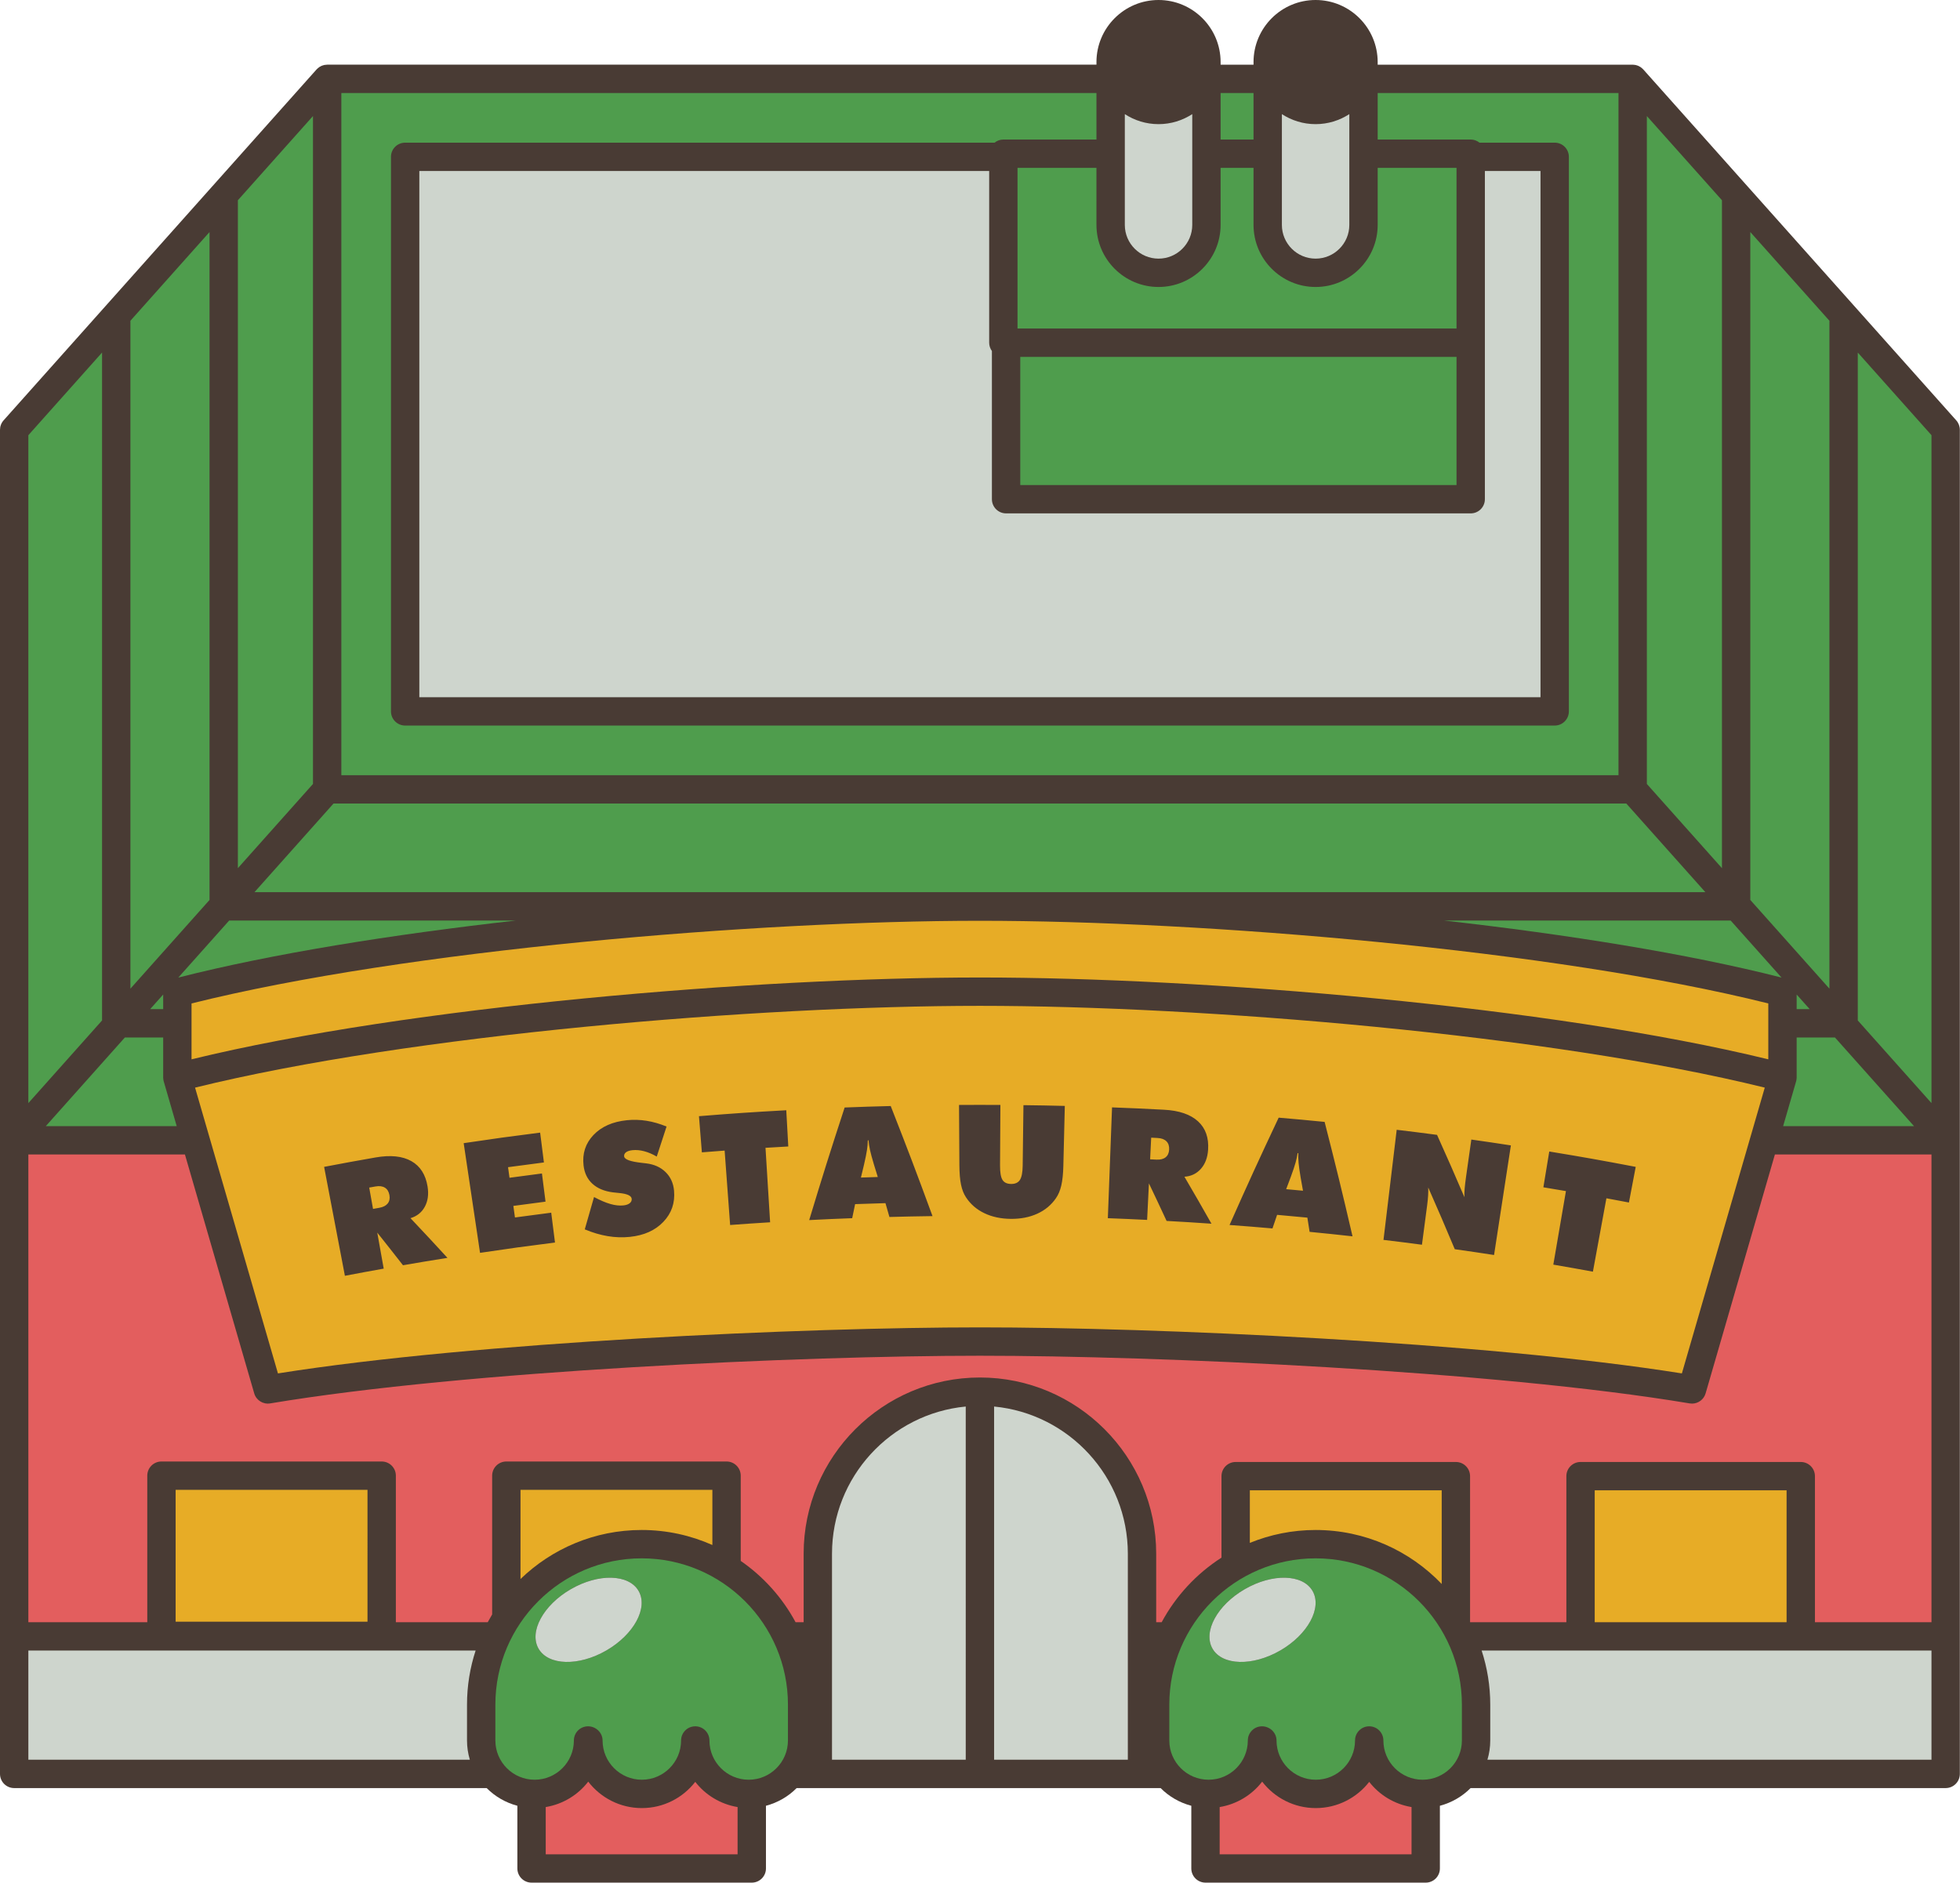
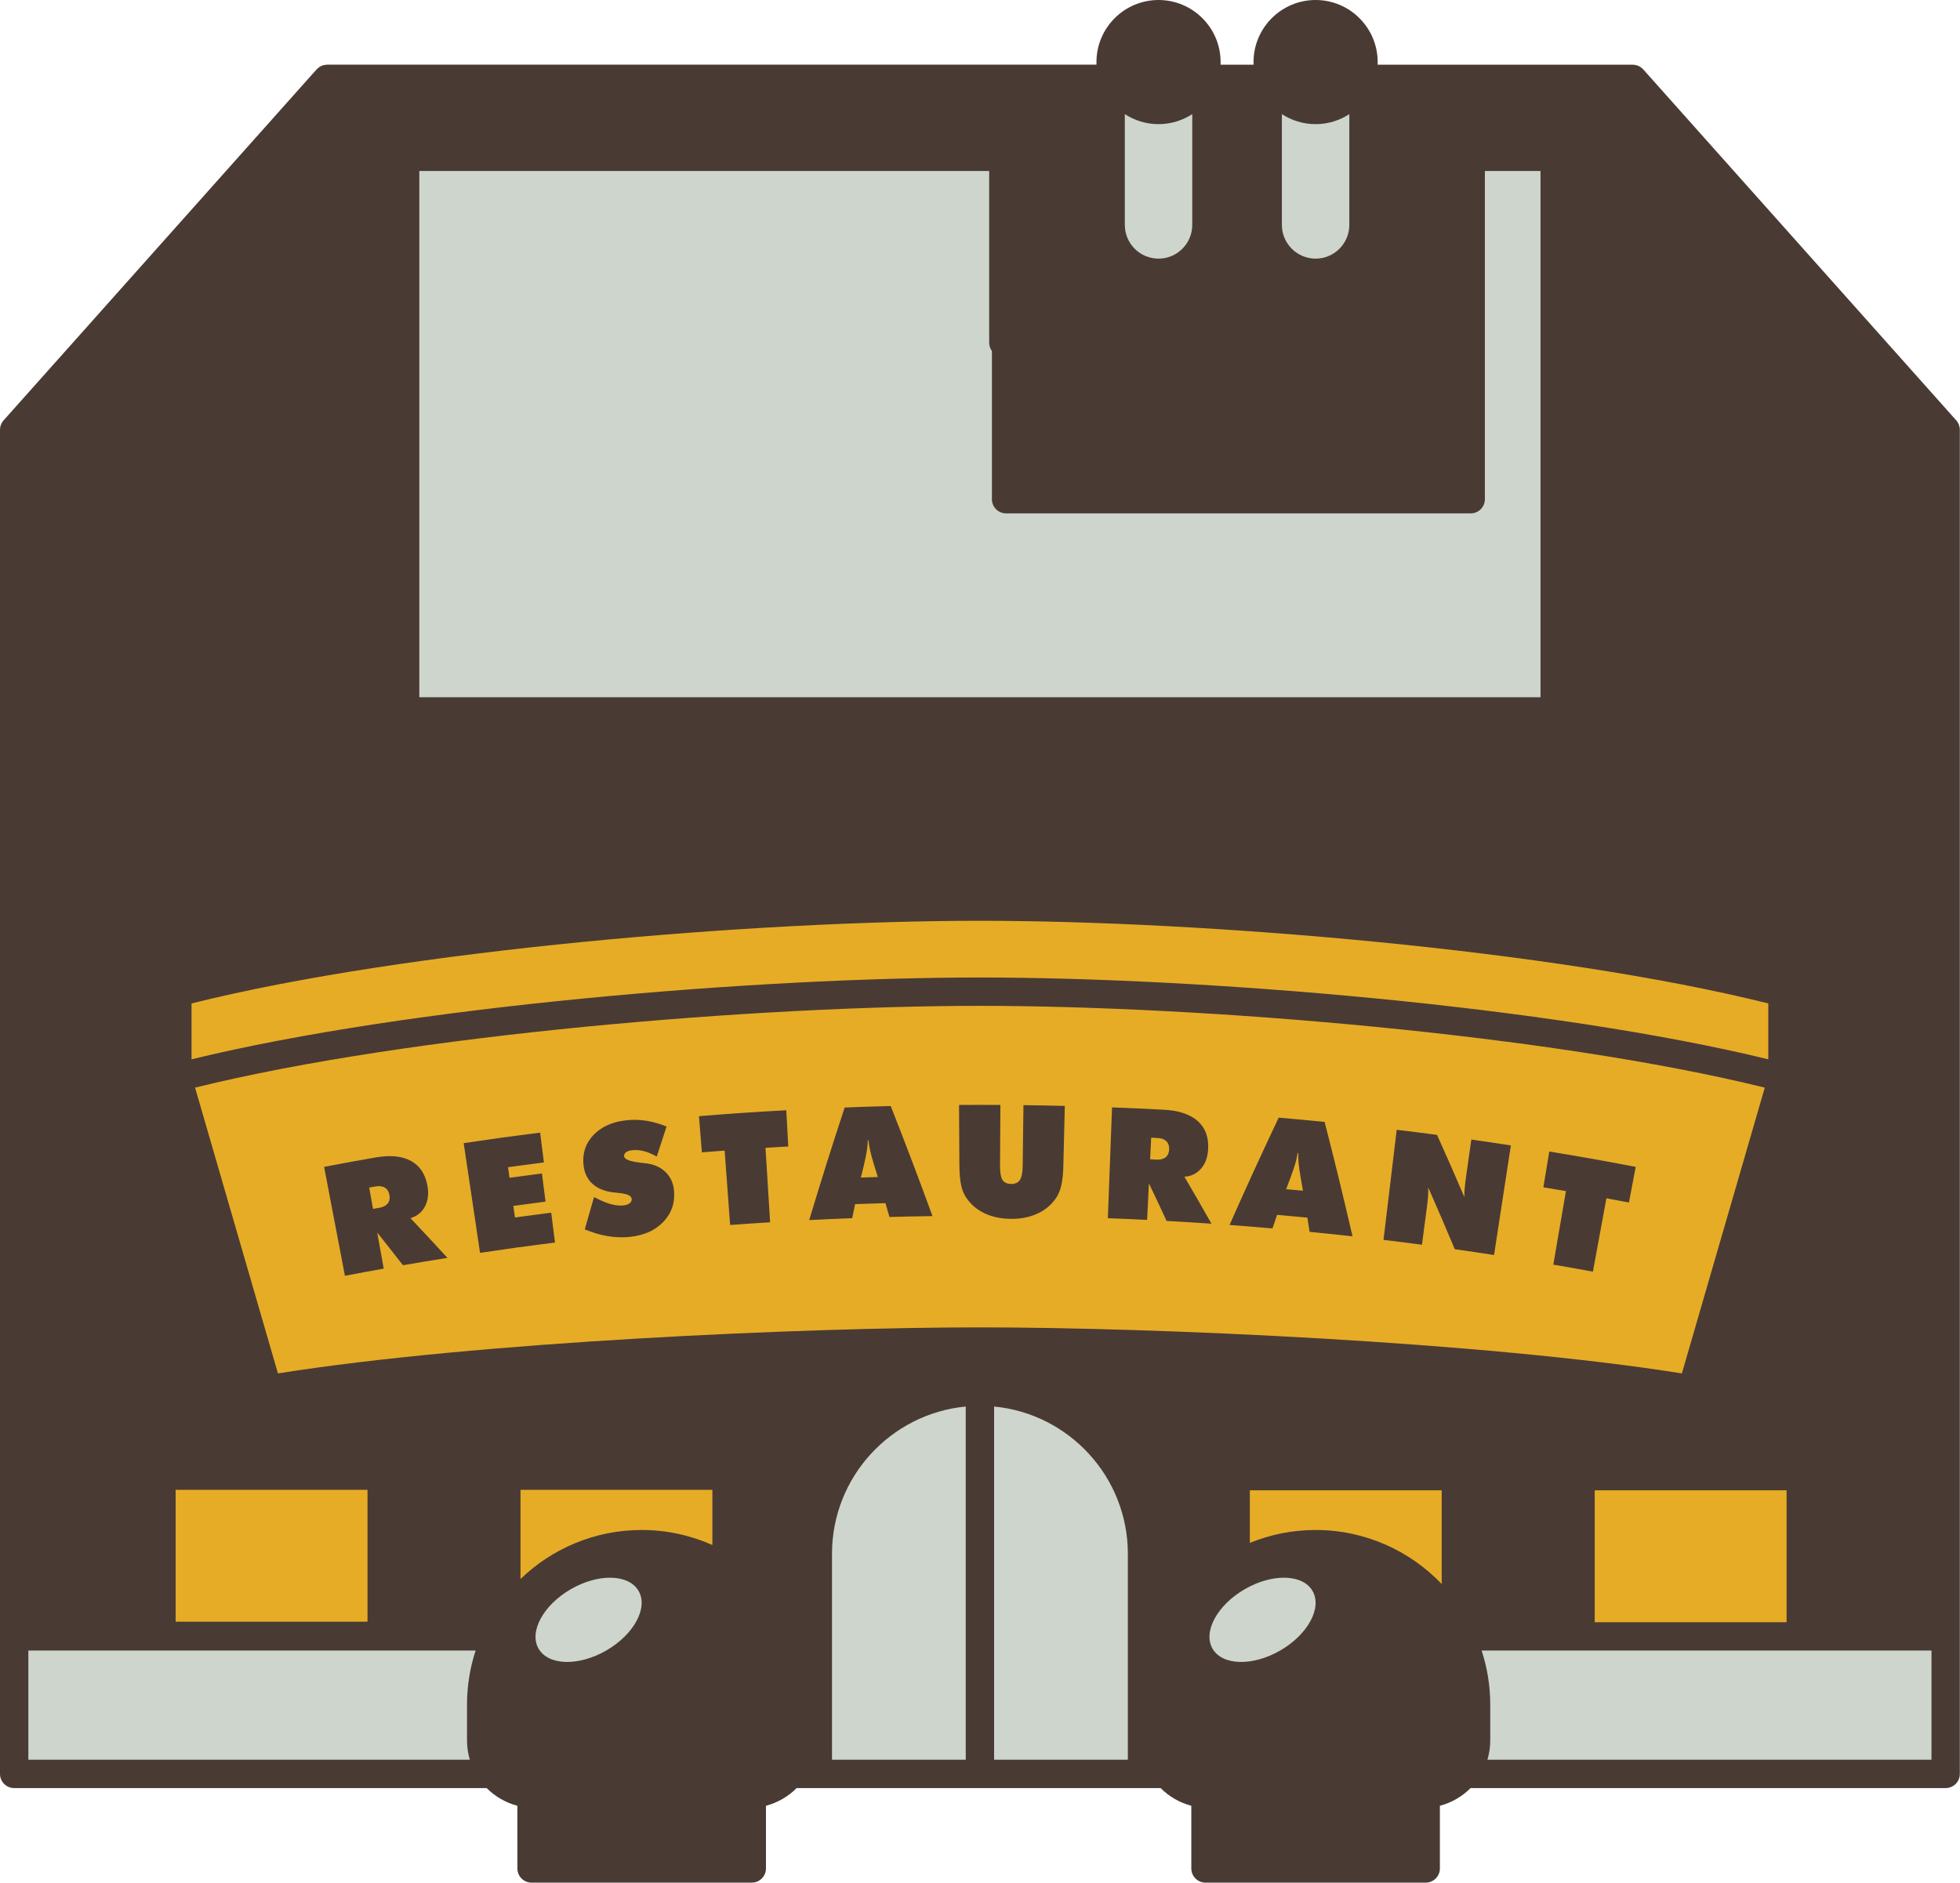
<svg xmlns="http://www.w3.org/2000/svg" height="512.8" preserveAspectRatio="xMidYMid meet" version="1.0" viewBox="0.0 0.0 533.8 512.8" width="533.8" zoomAndPan="magnify">
  <g id="change1_1">
    <path d="M533.756,117.061v193.524v135.117v37.458c0,2.133-1.728,3.861-3.861,3.861H400.511 c-2.274,2.29-5.15,3.969-8.361,4.819v17.075c0,2.133-1.729,3.861-3.861,3.861h-59.978c-2.132,0-3.861-1.728-3.861-3.861V491.84 c-3.211-0.85-6.087-2.529-8.361-4.819h-5.063h-88.294h-5.767c-2.274,2.29-5.15,3.969-8.361,4.819v17.075 c0,2.133-1.729,3.861-3.861,3.861h-59.978c-2.132,0-3.861-1.728-3.861-3.861V491.84c-3.211-0.85-6.087-2.529-8.361-4.819H3.861 c-2.132,0-3.861-1.728-3.861-3.861v-37.458V310.585V117.061c0-0.948,0.349-1.863,0.98-2.57l85.239-95.584 c0.03-0.033,0.065-0.06,0.096-0.092c0.051-0.053,0.105-0.103,0.159-0.153c0.117-0.11,0.24-0.211,0.368-0.304 c0.059-0.042,0.117-0.086,0.177-0.125c0.155-0.099,0.315-0.185,0.481-0.261c0.041-0.019,0.08-0.044,0.122-0.061 c0.206-0.085,0.42-0.149,0.637-0.198c0.067-0.015,0.136-0.023,0.205-0.034c0.169-0.028,0.339-0.046,0.511-0.052 c0.043-0.001,0.083-0.013,0.126-0.013h209.517v-0.696c0-0.004-0.001-0.008-0.001-0.012C298.617,7.584,306.201,0,315.523,0 s16.906,7.584,16.906,16.907v0.709h8.966v-0.696c0-0.004-0.001-0.008-0.001-0.012C341.394,7.584,348.978,0,358.3,0 c9.322,0,16.906,7.584,16.906,16.907v0.709h69.449c0.046,0,0.088,0.012,0.133,0.013c0.166,0.006,0.329,0.023,0.492,0.05 c0.075,0.012,0.15,0.021,0.223,0.037c0.213,0.048,0.422,0.111,0.625,0.194c0.054,0.022,0.103,0.053,0.156,0.078 c0.153,0.071,0.302,0.151,0.446,0.242c0.066,0.042,0.13,0.09,0.194,0.136c0.123,0.09,0.241,0.187,0.354,0.292 c0.056,0.052,0.112,0.103,0.166,0.159c0.03,0.032,0.065,0.057,0.094,0.09l85.239,95.584 C533.408,115.198,533.756,116.113,533.756,117.061z" fill="#493b34" />
  </g>
  <g id="change2_1">
    <path d="M141.759,405.79h52.255v15.025c-5.893-2.621-12.406-4.09-19.26-4.09c-12.805,0-24.435,5.095-32.995,13.353 V405.79z M340.39,420.237c5.532-2.257,11.576-3.512,17.91-3.512c13.492,0,25.68,5.656,34.345,14.71v-25.513H340.39V420.237z M47.833,441.709h52.255V405.79H47.833V441.709z M434.316,405.921v35.919h52.255v-35.919H434.316z M481.591,288.528v-15.22 c-58.625-14.629-153.782-22.513-214.713-22.513s-156.088,7.883-214.714,22.513v15.22c59.375-14.485,153.963-22.287,214.714-22.287 C327.629,266.241,422.216,274.043,481.591,288.528z M104.836,323.494c-0.655-0.41-1.509-0.523-2.559-0.337 c-0.689,0.122-1.033,0.183-1.722,0.306c0.415,2.324,0.623,3.486,1.038,5.809c0.685-0.122,1.027-0.183,1.711-0.304 c1.044-0.185,1.804-0.572,2.282-1.165c0.478-0.594,0.638-1.35,0.479-2.272C105.9,324.582,105.491,323.903,104.836,323.494z M353.667,316.749c-0.082-0.947-0.107-1.833-0.074-2.659c-0.076-0.007-0.115-0.011-0.191-0.018 c-0.117,0.819-0.303,1.685-0.558,2.601c-0.254,0.916-0.691,2.216-1.309,3.9c-0.502,1.33-0.752,1.995-1.251,3.325 c1.833,0.164,2.75,0.249,4.582,0.422c-0.248-1.399-0.372-2.099-0.623-3.498C353.943,319.055,353.751,317.696,353.667,316.749z M236.94,313.217c-0.199-0.929-0.333-1.805-0.402-2.629c-0.076,0.002-0.115,0.004-0.191,0.006c-0.015,0.827-0.092,1.709-0.232,2.65 c-0.138,0.94-0.411,2.285-0.816,4.032c-0.333,1.381-0.499,2.072-0.829,3.454c1.838-0.064,2.757-0.094,4.595-0.148 c-0.418-1.357-0.629-2.036-1.05-3.393C237.499,315.47,237.14,314.146,236.94,313.217z M315.263,309.956 c-0.696-0.036-1.044-0.053-1.74-0.088c-0.116,2.358-0.175,3.536-0.291,5.894c0.692,0.034,1.038,0.052,1.73,0.087 c1.055,0.054,1.88-0.154,2.477-0.624c0.597-0.471,0.922-1.172,0.973-2.107c0.053-0.961-0.193-1.715-0.738-2.26 C317.128,310.311,316.325,310.01,315.263,309.956z M458.055,374.077c-54.344-8.643-143.857-12.538-191.177-12.538 c-47.321,0-136.834,3.895-191.178,12.538l-22.575-77.84c58.7-14.476,153.155-22.274,213.753-22.274 c60.599,0,155.053,7.798,213.753,22.274L458.055,374.077z M121.865,342.608c-3.988-4.346-6.002-6.509-10.071-10.813 c1.763-0.534,3.063-1.57,3.903-3.115c0.84-1.545,1.093-3.376,0.751-5.495c-0.524-3.245-1.993-5.561-4.419-6.93 c-2.427-1.369-5.685-1.71-9.752-0.997c-5.608,0.983-8.409,1.496-14.005,2.563c2.264,11.868,3.391,17.802,5.66,29.67 c4.224-0.806,6.338-1.196,10.569-1.952c-0.703-3.924-1.054-5.886-1.755-9.809c2.823,3.545,4.224,5.322,7.004,8.887 C114.593,343.781,117.016,343.38,121.865,342.608z M151.15,338.428c-0.411-3.251-0.617-4.876-1.028-8.127 c-3.953,0.5-5.927,0.76-9.876,1.302c-0.173-1.259-0.259-1.889-0.432-3.148c3.503-0.481,5.255-0.713,8.761-1.161 c-0.392-3.07-0.588-4.604-0.979-7.674c-3.535,0.451-5.302,0.685-8.834,1.17c-0.158-1.153-0.237-1.73-0.396-2.883 c3.906-0.536,5.86-0.794,9.769-1.289c-0.411-3.25-0.617-4.875-1.029-8.125c-8.339,1.056-12.504,1.63-20.823,2.871 c1.782,11.95,2.671,17.925,4.456,29.875C138.895,340.024,142.977,339.462,151.15,338.428z M183.574,324.305 c-0.183-2.042-0.946-3.728-2.297-5.055c-1.351-1.326-3.114-2.122-5.282-2.382c-0.273-0.029-0.661-0.075-1.164-0.135 c-3.142-0.342-4.76-0.924-4.848-1.773c-0.047-0.451,0.128-0.825,0.525-1.122c0.397-0.296,0.984-0.485,1.76-0.563 c1.016-0.102,2.085-0.003,3.204,0.296c1.118,0.299,2.249,0.781,3.392,1.448c1.058-3.274,1.592-4.91,2.673-8.181 c-1.844-0.759-3.658-1.281-5.437-1.566c-1.781-0.285-3.568-0.338-5.362-0.156c-3.902,0.395-6.948,1.751-9.119,4.04 c-2.172,2.291-3.059,5.054-2.687,8.279c0.239,2.077,1.05,3.741,2.424,4.997c1.374,1.256,3.232,2.03,5.578,2.332 c0.399,0.041,0.955,0.098,1.668,0.175c2.207,0.209,3.352,0.737,3.438,1.572c0.049,0.479-0.129,0.881-0.53,1.205 c-0.402,0.325-0.979,0.526-1.728,0.604c-1.07,0.112-2.246-0.015-3.529-0.38c-1.284-0.365-2.771-1-4.468-1.902 c-1.023,3.521-1.528,5.282-2.525,8.806c2.117,0.888,4.195,1.503,6.24,1.844c2.044,0.342,4.055,0.409,6.036,0.203 c3.867-0.402,6.901-1.758,9.13-4.095C182.893,330.46,183.872,327.634,183.574,324.305z M208.482,312.631 c2.481-0.154,3.722-0.227,6.204-0.364c-0.219-3.947-0.328-5.92-0.547-9.867c-9.517,0.527-14.274,0.85-23.778,1.616 c0.317,3.94,0.476,5.91,0.793,9.85c2.478-0.2,3.718-0.295,6.197-0.478c0.599,8.107,0.899,12.161,1.497,20.267 c4.355-0.322,6.535-0.47,10.892-0.74C209.238,324.801,208.985,320.744,208.482,312.631z M253.969,331.233 c-4.413-12.02-6.693-18.017-11.385-29.983c-5.02,0.128-7.53,0.208-12.548,0.403c-4.004,12.246-5.933,18.379-9.654,30.663 c4.683-0.236,7.026-0.34,11.711-0.517c0.316-1.531,0.475-2.297,0.794-3.828c3.306-0.121,4.959-0.175,8.266-0.267 c0.434,1.507,0.649,2.26,1.08,3.767C246.926,331.346,249.273,331.298,253.969,331.233z M289.998,301.22 c-4.506-0.109-6.759-0.151-11.266-0.207c-0.083,6.585-0.124,9.878-0.206,16.462c-0.023,1.87-0.278,3.174-0.762,3.911 c-0.484,0.737-1.277,1.099-2.379,1.089c-1.117-0.01-1.903-0.376-2.359-1.102c-0.456-0.724-0.68-2.043-0.669-3.954 c0.039-6.585,0.058-9.878,0.098-16.463c-4.507-0.026-6.761-0.026-11.267,0.001c0.038,6.552,0.058,9.828,0.097,16.38 c0.013,2.187,0.163,3.967,0.45,5.341c0.287,1.373,0.738,2.52,1.354,3.438c1.231,1.879,2.897,3.318,4.999,4.325 c2.102,1.007,4.501,1.518,7.209,1.543c2.694,0.025,5.095-0.443,7.217-1.412c2.12-0.968,3.813-2.377,5.078-4.233 c0.647-0.921,1.13-2.072,1.45-3.454c0.319-1.382,0.505-3.146,0.558-5.291C289.759,311.046,289.839,307.771,289.998,301.22z M329.94,333.301c-2.902-5.129-4.375-7.687-7.365-12.793c1.832-0.125,3.327-0.844,4.489-2.161c1.162-1.317,1.818-3.046,1.959-5.186 c0.216-3.28-0.693-5.866-2.745-7.744c-2.052-1.878-5.141-2.941-9.25-3.157c-5.666-0.298-8.499-0.427-14.168-0.641 c-0.457,12.074-0.684,18.11-1.143,30.182c4.279,0.162,6.418,0.255,10.696,0.466c0.197-3.981,0.296-5.971,0.493-9.952 c1.948,4.087,2.91,6.133,4.812,10.23C322.609,332.815,325.053,332.966,329.94,333.301z M368.356,336.739 c-2.899-12.476-4.42-18.71-7.602-31.166c-5.003-0.495-7.505-0.726-12.513-1.155c-5.491,11.656-8.166,17.503-13.38,29.233 c4.679,0.346,7.017,0.533,11.692,0.938c0.503-1.48,0.756-2.22,1.262-3.7c3.298,0.289,4.946,0.441,8.243,0.76 c0.244,1.549,0.365,2.323,0.607,3.872C361.343,335.978,363.681,336.222,368.356,336.739z M411.485,311.972 c-4.306-0.661-6.46-0.979-10.772-1.591c-0.569,4.011-0.853,6.017-1.422,10.029c-0.193,1.363-0.326,2.469-0.397,3.321 c-0.071,0.85-0.092,1.632-0.065,2.346c-2.915-6.8-4.406-10.195-7.455-16.972c-4.393-0.579-6.59-0.855-10.988-1.383 c-1.438,11.996-2.157,17.994-3.596,29.989c4.192,0.503,6.287,0.766,10.475,1.317c0.569-4.32,0.853-6.48,1.421-10.8 c0.126-0.955,0.21-1.821,0.256-2.598c0.045-0.779,0.056-1.509,0.032-2.191c2.957,6.714,4.403,10.076,7.23,16.81 c4.282,0.606,6.421,0.922,10.698,1.578C408.735,329.885,409.652,323.914,411.485,311.972z M445.483,317.822 c-9.401-1.793-14.111-2.631-23.543-4.186c-0.643,3.9-0.964,5.85-1.607,9.75c2.459,0.405,3.689,0.612,6.146,1.034 c-1.376,8.012-2.064,12.018-3.439,20.03c4.317,0.741,6.474,1.125,10.784,1.917c1.47-7.995,2.206-11.993,3.677-19.988 c2.454,0.451,3.68,0.681,6.132,1.149C444.373,323.646,444.743,321.705,445.483,317.822z" fill="#e7ac26" />
  </g>
  <g id="change3_1">
-     <path d="M526.034,314.447v127.394h-31.74v-39.78c0-2.133-1.728-3.861-3.861-3.861h-59.978 c-2.133,0-3.861,1.728-3.861,3.861v39.78h-26.226v-39.78c0-2.133-1.729-3.861-3.861-3.861h-59.978c-2.132,0-3.861,1.728-3.861,3.861 v22.194c-6.81,4.375-12.44,10.43-16.288,17.586h-1.493v-18.644c0-26.472-21.536-48.008-48.008-48.008 c-26.472,0-48.008,21.536-48.008,48.008v18.644h-2.197c-3.591-6.678-8.732-12.4-14.937-16.691v-23.221 c0-2.133-1.729-3.861-3.861-3.861h-59.978c-2.132,0-3.861,1.728-3.861,3.861v37.799c-0.419,0.693-0.819,1.398-1.203,2.113h-25.022 v-39.912c0-2.133-1.729-3.861-3.861-3.861H43.972c-2.132,0-3.861,1.728-3.861,3.861v39.912H7.723V314.447h42.643l18.871,65.068 c0.546,1.88,2.415,3.052,4.346,2.733c53.503-8.957,145.242-12.985,193.296-12.985s139.792,4.028,193.295,12.985 c0.215,0.035,0.429,0.053,0.64,0.053c1.692,0,3.221-1.114,3.705-2.785l18.871-65.068H526.034z M189.352,485.327 c-3.371,4.344-8.641,7.143-14.552,7.143c-5.939,0-11.23-2.826-14.599-7.203c-2.783,3.616-6.888,6.145-11.576,6.925v12.862h52.256 v-12.862C196.219,491.417,192.134,488.913,189.352,485.327z M372.899,485.327c-3.371,4.344-8.641,7.143-14.552,7.143 c-5.939,0-11.23-2.826-14.599-7.203c-2.783,3.616-6.888,6.145-11.576,6.925v12.862h52.256v-12.862 C379.766,491.417,375.681,488.913,372.899,485.327z" fill="#e35e5e" />
-   </g>
+     </g>
  <g id="change4_1">
-     <path d="M341.395,38.006h-8.966V25.338h8.966V38.006z M440.794,25.338h-65.588v12.667h25.336 c0.908,0,1.732,0.326,2.391,0.851h20.481c2.133,0,3.861,1.728,3.861,3.861v151.042c0,2.133-1.728,3.861-3.861,3.861H110.341 c-2.132,0-3.861-1.728-3.861-3.861V42.718c0-2.133,1.729-3.861,3.861-3.861h160.527c0.659-0.525,1.483-0.851,2.391-0.851h25.358 V25.338H92.962v185.801h347.832V25.338z M57.064,63.202L35.517,87.364v181.92l21.547-24.162V63.202z M27.795,96.024L7.723,118.533 v181.92l20.072-22.509V96.024z M85.239,31.608L64.787,54.543v181.92l20.453-22.935V31.608z M468.969,54.543l-20.453-22.935v181.92 l20.453,22.935V54.543z M498.239,87.365l-21.547-24.163v181.92l21.547,24.163V87.365z M505.962,96.025v181.92l20.072,22.508v-181.92 L505.962,96.025z M464.451,243.001l-21.526-24.139H90.831l-21.526,24.139H464.451z M44.47,293.87 c-0.007-0.063-0.01-0.125-0.013-0.188c-0.004-0.07-0.015-0.138-0.015-0.208v-10.889H34.005l-21.526,24.139h35.648l-3.531-12.175 C44.531,294.327,44.494,294.1,44.47,293.87z M62.418,250.723l-13.857,15.539c25.518-6.505,58.136-11.718,91.977-15.539H62.418z M44.442,270.88l-3.551,3.982h3.551V270.88z M492.864,274.862l-3.55-3.981v3.981H492.864z M489.314,282.585v10.889 c0,0.07-0.011,0.138-0.015,0.208c-0.003,0.063-0.007,0.125-0.013,0.189c-0.024,0.23-0.061,0.458-0.125,0.68l-3.531,12.175h35.648 l-21.526-24.139H489.314z M393.219,250.723c33.839,3.821,66.457,9.034,91.975,15.538l-13.856-15.538H393.219z M396.681,132.107 V97.203H277.866v34.905H396.681z M298.618,45.728h-21.497V89.48h119.56V45.728h-21.475V61.26c0,9.321-7.584,16.906-16.906,16.906 s-16.906-7.584-16.906-16.906V45.728h-8.966V61.26c0,9.321-7.584,16.906-16.906,16.906s-16.906-7.584-16.906-16.906V45.728z M214.595,464.289v9.768c0,5.895-4.796,10.691-10.691,10.691s-10.691-4.796-10.691-10.691c0-2.133-1.729-3.861-3.861-3.861 c-2.132,0-3.861,1.728-3.861,3.861c0,5.895-4.796,10.691-10.691,10.691s-10.691-4.796-10.691-10.691 c0-2.133-1.822-3.861-3.954-3.861s-3.861,1.728-3.861,3.861c0,5.895-4.796,10.691-10.691,10.691 c-5.895,0-10.691-4.796-10.691-10.691v-9.768c0-21.968,17.873-39.842,39.843-39.842S214.595,442.321,214.595,464.289z M173.921,433.329c-2.664-4.614-10.921-4.833-18.443-0.49c-7.522,4.343-11.461,11.604-8.797,16.217 c2.664,4.614,10.921,4.833,18.443,0.49C172.646,445.203,176.584,437.942,173.921,433.329z M398.142,464.289v9.768 c0,5.895-4.796,10.691-10.691,10.691s-10.691-4.796-10.691-10.691c0-2.133-1.729-3.861-3.861-3.861 c-2.132,0-3.861,1.728-3.861,3.861c0,5.895-4.796,10.691-10.691,10.691s-10.691-4.796-10.691-10.691 c0-2.133-1.822-3.861-3.954-3.861c-2.132,0-3.861,1.728-3.861,3.861c0,5.895-4.796,10.691-10.691,10.691 s-10.691-4.796-10.691-10.691v-9.768c0-21.968,17.873-39.842,39.842-39.842C380.269,424.447,398.142,442.321,398.142,464.289z M357.467,433.329c-2.664-4.614-10.921-4.833-18.443-0.49c-7.522,4.343-11.461,11.604-8.797,16.217 c2.664,4.614,10.921,4.833,18.443,0.49C356.193,445.203,360.131,437.942,357.467,433.329z" fill="#4f9d4d" />
-   </g>
+     </g>
  <g id="change5_1">
    <path d="M526.034,449.563v29.735H405.095c0.495-1.663,0.77-3.42,0.77-5.241v-9.768c0-5.139-0.83-10.086-2.345-14.726 h26.934h59.978H526.034z M129.533,449.563H7.723v29.735h120.236c-0.495-1.663-0.77-3.42-0.77-5.241v-9.768 C127.188,459.15,128.018,454.203,129.533,449.563z M419.553,46.579h-15.15v44.493v2.27v42.627c0,2.133-1.729,3.861-3.861,3.861 H274.004c-2.132,0-3.861-1.728-3.861-3.861V95.604c-0.463-0.637-0.745-1.414-0.745-2.262V46.579H114.203v143.319h305.351V46.579z M315.524,70.443c5.064,0,9.183-4.119,9.183-9.183V31.081c-2.647,1.721-5.797,2.732-9.184,2.732c-3.386,0-6.535-1.01-9.182-2.731 V61.26C306.341,66.324,310.46,70.443,315.524,70.443z M358.301,70.443c5.064,0,9.183-4.119,9.183-9.183V31.081 c-2.647,1.721-5.797,2.732-9.184,2.732c-3.386,0-6.535-1.01-9.182-2.731V61.26C349.117,66.324,353.237,70.443,358.301,70.443z M226.593,423.197v56.101h36.424V383.1C242.609,385.051,226.593,402.286,226.593,423.197z M270.74,383.1v96.198h36.424v-56.101 C307.164,402.286,291.148,385.051,270.74,383.1z M155.478,432.839c-7.522,4.343-11.461,11.604-8.797,16.217 c2.664,4.614,10.921,4.833,18.443,0.49c7.522-4.343,11.461-11.604,8.797-16.217S163,428.496,155.478,432.839z M339.025,432.839 c-7.522,4.343-11.461,11.604-8.797,16.217c2.664,4.614,10.921,4.833,18.443,0.49c7.522-4.343,11.461-11.604,8.797-16.217 C354.804,428.715,346.547,428.496,339.025,432.839z" fill="#ced5cd" />
  </g>
</svg>